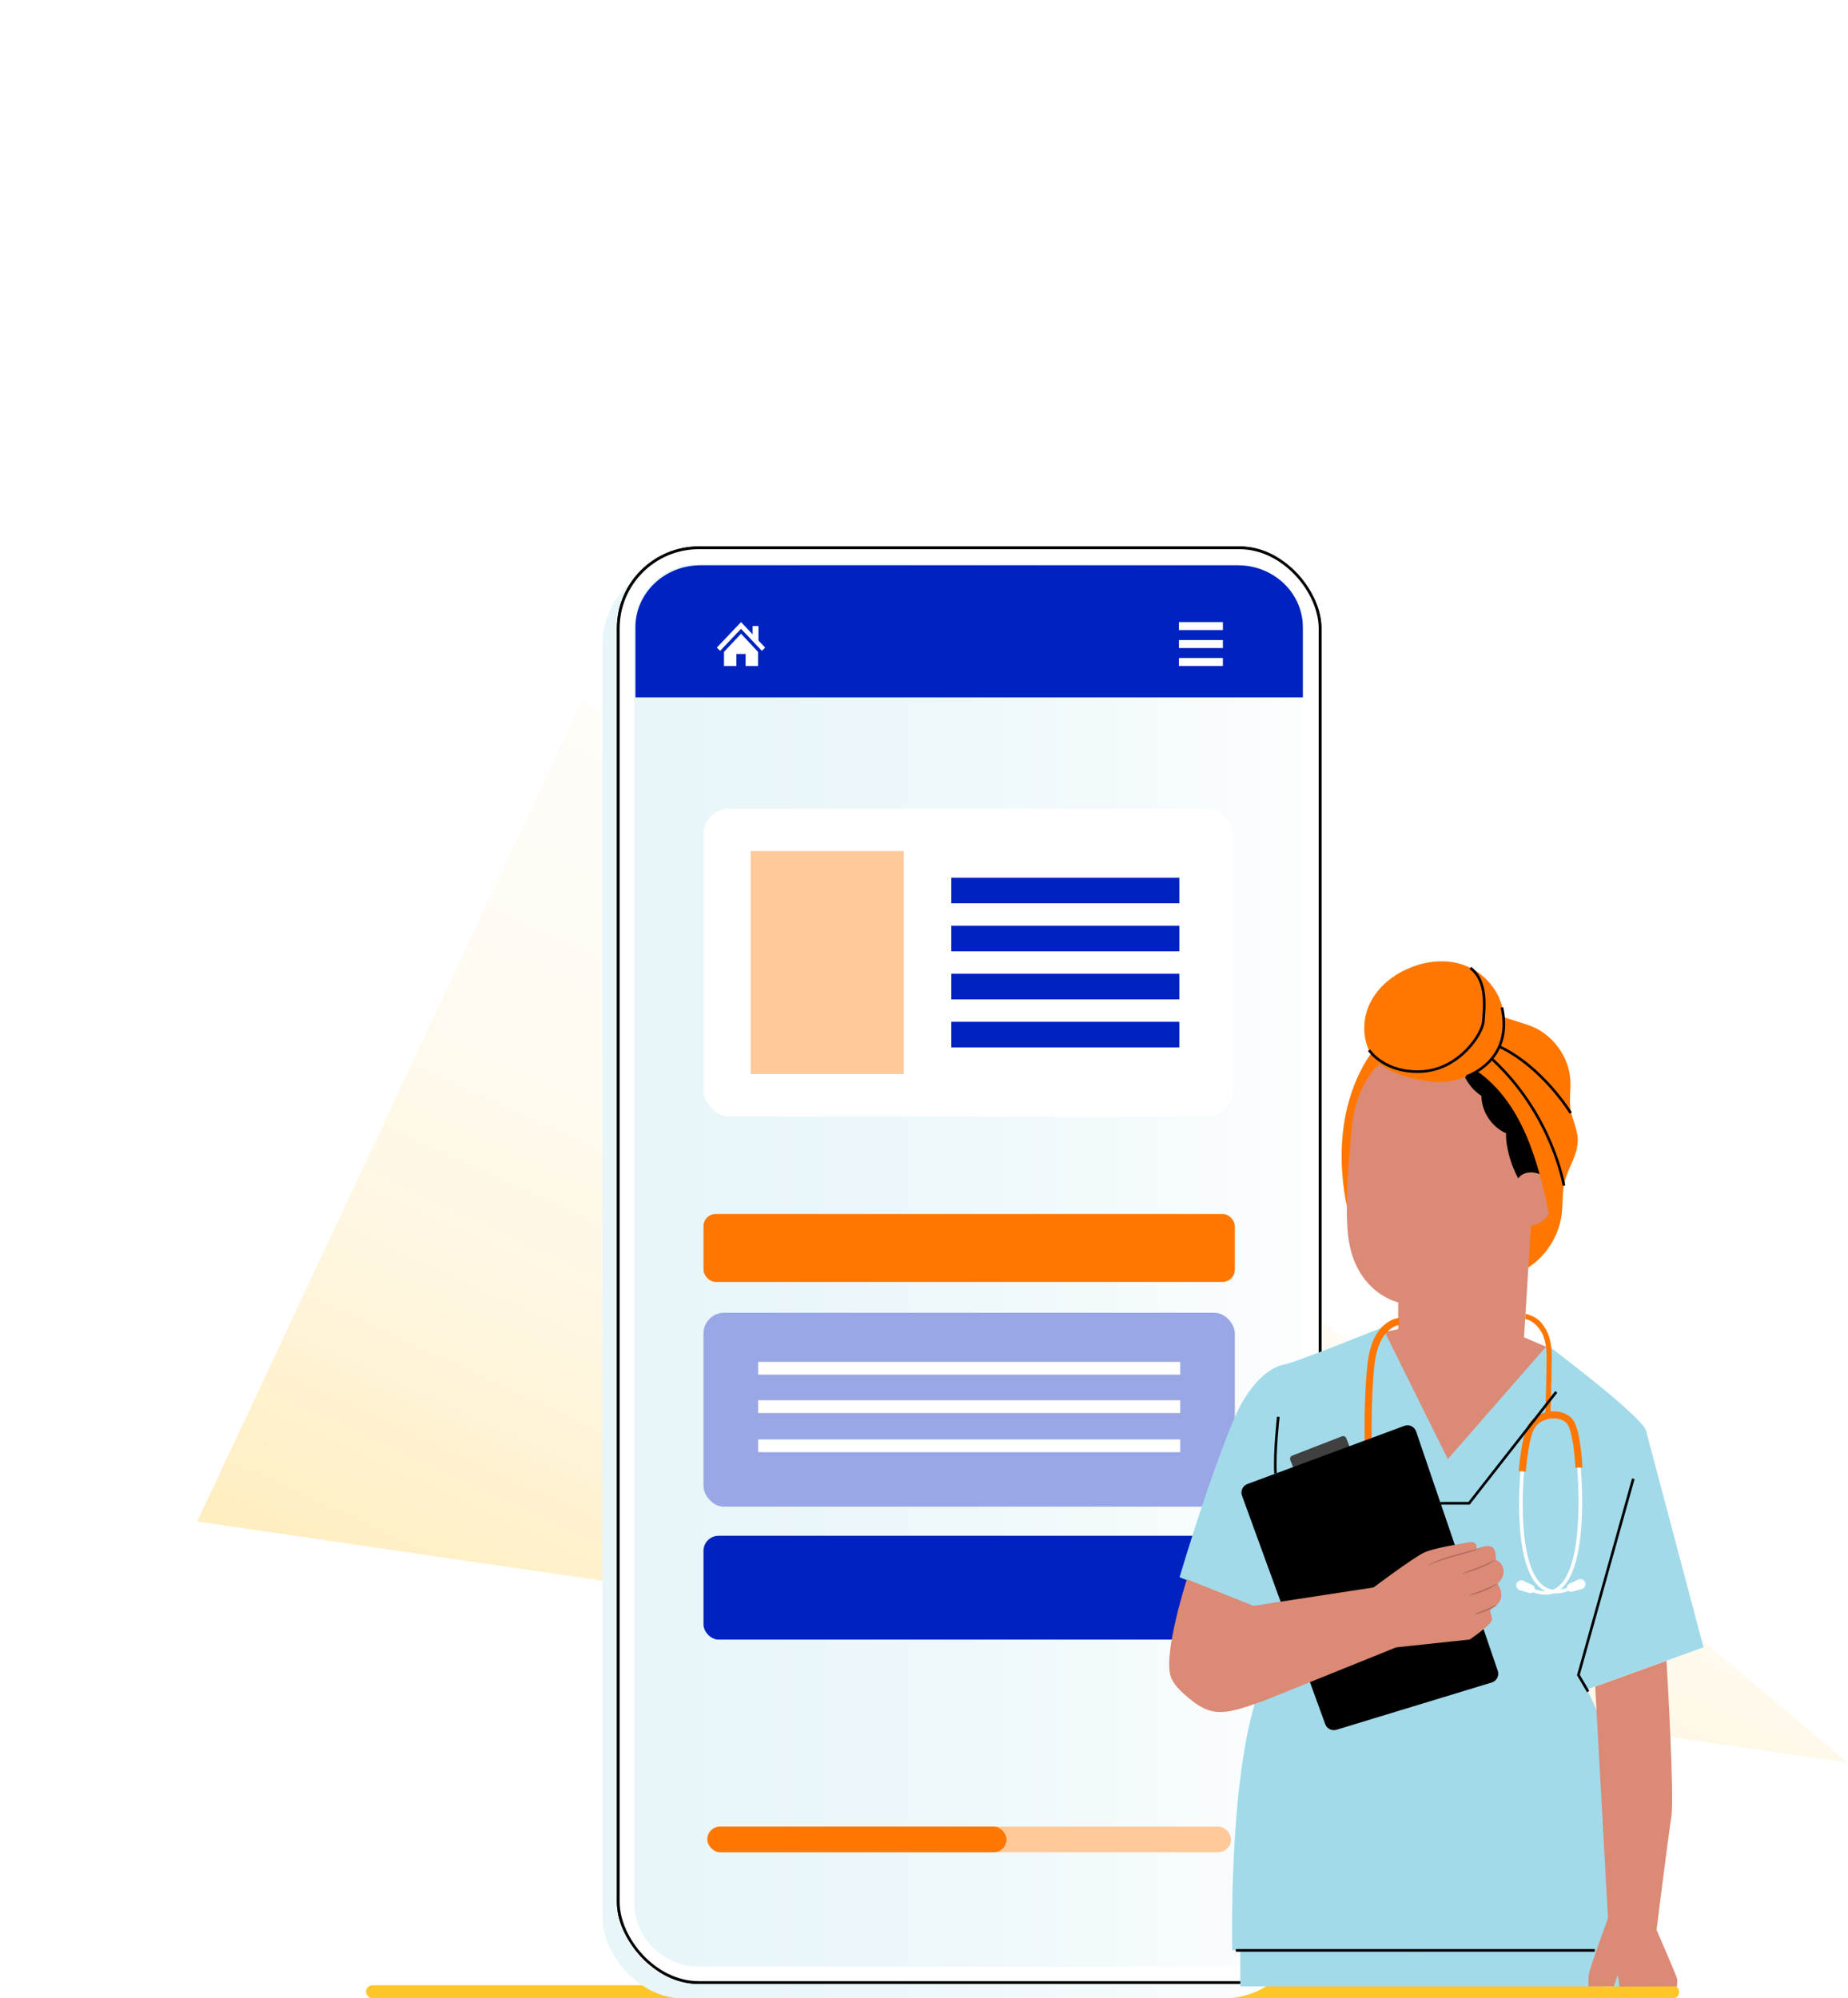
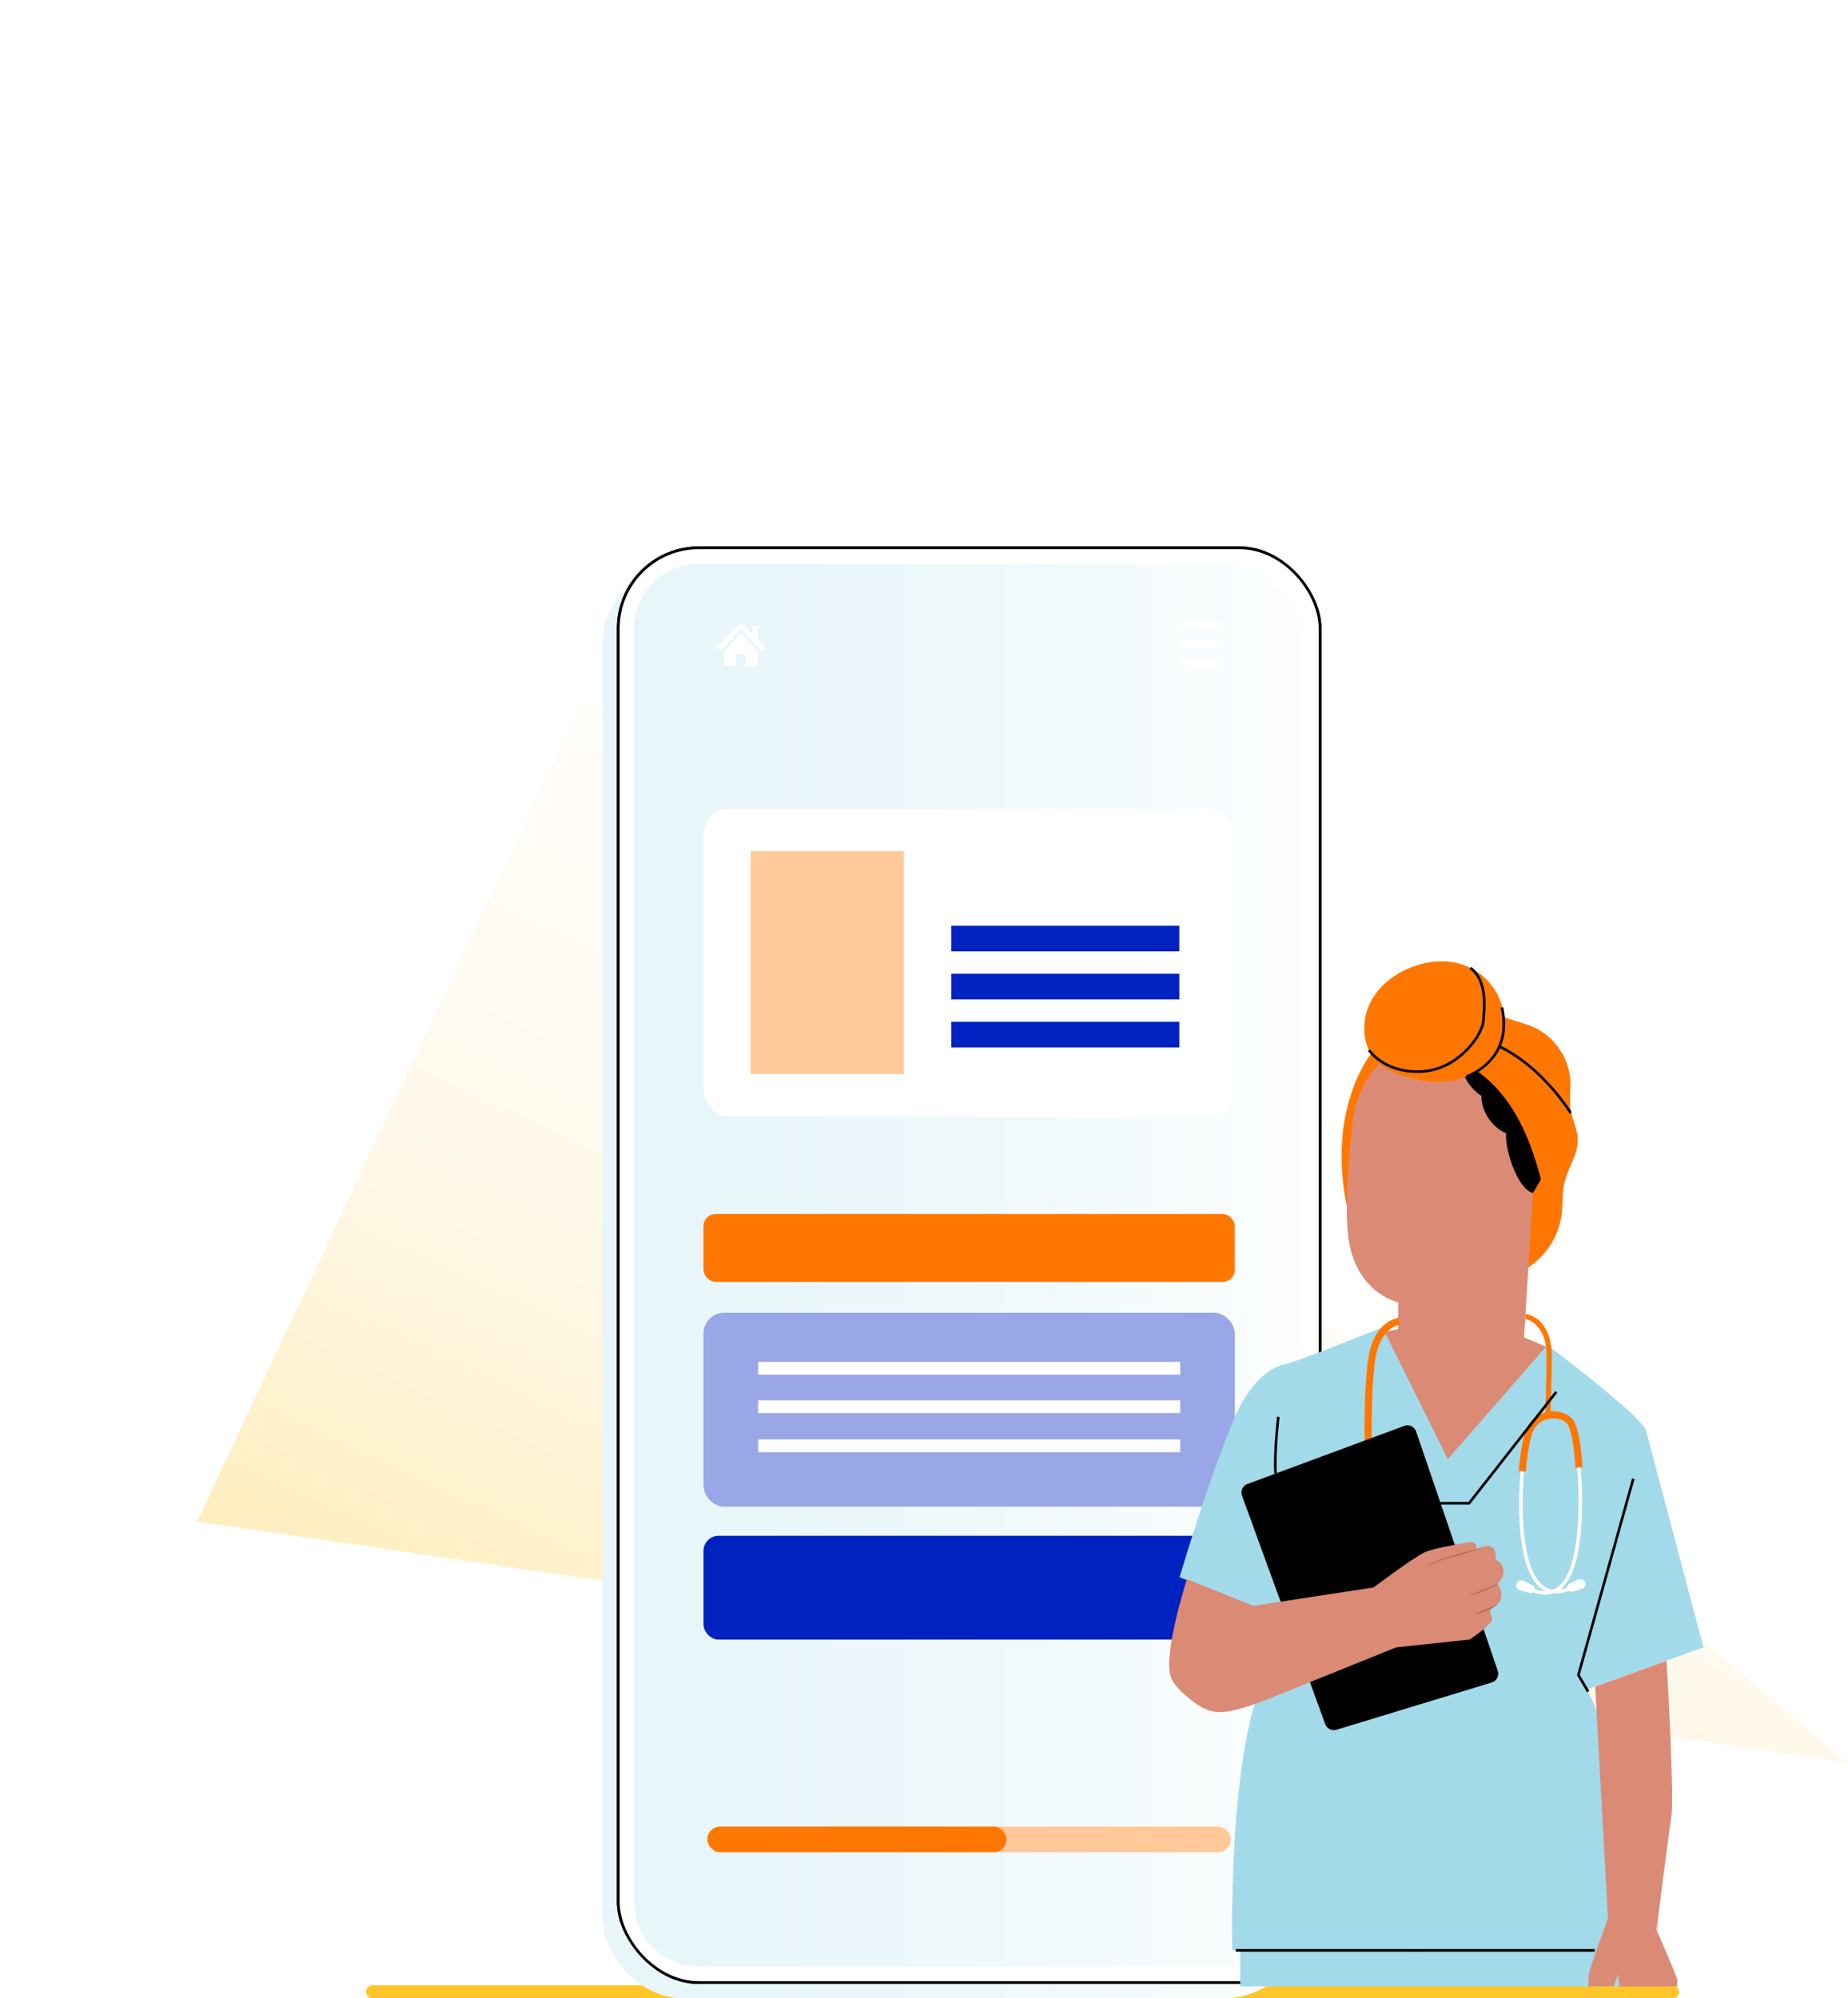
<svg xmlns="http://www.w3.org/2000/svg" id="Laag_1" viewBox="0 0 702.602 759.79" version="1.1" width="702.602" height="759.79">
  <defs id="defs56">
    <style id="style2">.cls-1{fill:#0022c0;}.cls-2,.cls-3{fill:#fff;}.cls-4{fill:#ffc999;}.cls-5{fill:#ffc629;}.cls-6{fill:#f70;}.cls-7{fill:#99a7e6;}.cls-8{fill:#b56760;}.cls-9{fill:#db8a76;}.cls-10{fill:#404040;}.cls-11{fill:#1a2e35;}.cls-12{fill:#a2daea;}.cls-13{fill:url(#Naamloos_verloop_21);opacity:.3;}.cls-14{stroke-width:1.05px;}.cls-14,.cls-15{fill:none;stroke:#000;stroke-miterlimit:10;}.cls-16{fill:url(#Naamloos_verloop_5);filter:url(#drop-shadow-7);opacity:.5;}.cls-3{filter:url(#drop-shadow-6);}</style>
    <linearGradient id="Naamloos_verloop_21" x1="-7231.54" y1="1061.6" x2="-6886.18" y2="1061.6" gradientTransform="rotate(-65.17,-3774.633,-5053.906)" gradientUnits="userSpaceOnUse">
      <stop offset="0" stop-color="#ffc629" id="stop4" />
      <stop offset=".14" stop-color="#ffd35a" id="stop6" />
      <stop offset=".28" stop-color="#ffde86" id="stop8" />
      <stop offset=".42" stop-color="#ffe8aa" id="stop10" />
      <stop offset=".57" stop-color="#ffefc6" id="stop12" />
      <stop offset=".71" stop-color="#fff4da" id="stop14" />
      <stop offset=".85" stop-color="#fff7e6" id="stop16" />
      <stop offset="1" stop-color="#fff9ea" id="stop18" />
    </linearGradient>
    <filter id="drop-shadow-6" filterUnits="userSpaceOnUse">
      <feOffset dx="-6" dy="6" id="feOffset21" />
      <feGaussianBlur result="blur" stdDeviation="5" id="feGaussianBlur23" />
      <feFlood flood-color="#000" flood-opacity=".2" id="feFlood25" />
      <feComposite in2="blur" operator="in" id="feComposite27" result="result1" />
      <feComposite in="SourceGraphic" in2="result1" id="feComposite29" />
    </filter>
    <linearGradient id="Naamloos_verloop_5" x1="208.38" y1="426.48" x2="475.2" y2="426.48" gradientUnits="userSpaceOnUse">
      <stop offset="0" stop-color="#a2daea" id="stop32" />
      <stop offset=".2" stop-color="#a6dbeb" id="stop34" />
      <stop offset=".43" stop-color="#b4e1ee" id="stop36" />
      <stop offset=".67" stop-color="#caeaf3" id="stop38" />
      <stop offset=".92" stop-color="#eaf6fa" id="stop40" />
      <stop offset="1" stop-color="#f6fbfd" id="stop42" />
    </linearGradient>
    <filter id="drop-shadow-7" filterUnits="userSpaceOnUse">
      <feOffset dx="-6" dy="6" id="feOffset45" />
      <feGaussianBlur result="blur-2" stdDeviation="5" id="feGaussianBlur47" />
      <feFlood flood-color="#000" flood-opacity=".2" id="feFlood49" />
      <feComposite in2="blur-2" operator="in" id="feComposite51" result="result1" />
      <feComposite in="SourceGraphic" in2="result1" id="feComposite53" />
    </filter>
  </defs>
  <polygon class="cls-13" points="48.29,523.94 194.91,211.24 675.92,615.72 " id="polygon58" style="fill:url(#Naamloos_verloop_21)" transform="translate(26.682,54.55)" />
  <rect class="cls-5" x="139.152" y="754.8" width="499.28" height="4.99" rx="2.5" ry="2.5" id="rect60" />
  <g id="g94" transform="translate(26.682,54.55)">
    <rect class="cls-3" x="208.38" y="153.73" width="266.82" height="545.5" rx="30.63" ry="30.63" id="rect62" />
    <rect class="cls-16" x="208.38" y="153.73" width="266.82" height="545.5" rx="30.63" ry="30.63" id="rect64" style="fill:url(#Naamloos_verloop_5)" />
-     <path class="cls-1" d="m 468.66,210.6 v -26.68 c 0,-12.98 -11.05,-23.54 -24.64,-23.54 H 239.55 c -13.58,0 -24.64,10.56 -24.64,23.54 v 26.68 z" id="path66" />
    <g id="g74">
      <rect class="cls-2" x="421.55" y="181.97" width="16.71" height="3.04" id="rect68" />
      <rect class="cls-2" x="421.55" y="195.64" width="16.71" height="3.04" id="rect70" />
      <rect class="cls-2" x="421.55" y="188.8" width="16.71" height="3.04" id="rect72" />
    </g>
    <g id="g86">
      <g id="g80">
        <path class="cls-2" d="m 444.57,159.73 c 13.58,0 24.63,11.05 24.63,24.63 v 484.25 c 0,13.58 -11.05,24.63 -24.63,24.63 H 239 c -13.58,0 -24.63,-11.05 -24.63,-24.63 V 184.36 c 0,-13.58 11.05,-24.63 24.63,-24.63 h 205.57 m 0,-6 H 239 c -16.91,0 -30.63,13.71 -30.63,30.63 v 484.25 c 0,16.91 13.71,30.63 30.63,30.63 h 205.57 c 16.91,0 30.63,-13.71 30.63,-30.63 V 184.36 c 0,-16.91 -13.71,-30.63 -30.63,-30.63 z" id="path76" />
        <rect class="cls-14" x="208.38" y="153.73" width="266.82" height="545.5" rx="30.63" ry="30.63" id="rect78" />
      </g>
      <path class="cls-2" d="m 444.57,159.73 c 13.58,0 24.63,11.05 24.63,24.63 v 484.25 c 0,13.58 -11.05,24.63 -24.63,24.63 H 239 c -13.58,0 -24.63,-11.05 -24.63,-24.63 V 184.36 c 0,-13.58 11.05,-24.63 24.63,-24.63 h 205.57 m 0,-6 H 239 c -16.91,0 -30.63,13.71 -30.63,30.63 v 484.25 c 0,16.91 13.71,30.63 30.63,30.63 h 205.57 c 16.91,0 30.63,-13.71 30.63,-30.63 V 184.36 c 0,-16.91 -13.71,-30.63 -30.63,-30.63 z" id="path82" />
      <rect class="cls-14" x="208.38" y="153.73" width="266.82" height="545.5" rx="30.63" ry="30.63" id="rect84" />
    </g>
    <g id="g92">
      <polygon class="cls-2" points="259.46,183.45 259.46,186.63 255.05,181.97 245.84,191.69 247.12,192.9 255.05,184.53 262.97,192.9 264.25,191.69 261.68,188.97 261.68,183.45 " id="polygon88" />
      <polygon class="cls-2" points="253.29,198.68 253.29,194.1 256.8,194.1 256.8,198.68 261.52,198.68 261.52,193.29 255.05,186.4 248.58,193.29 248.58,198.68 " id="polygon90" />
    </g>
  </g>
  <g id="g124" transform="translate(26.682,54.55)">
    <rect class="cls-4" x="242.24" y="639.94" width="199.09" height="9.73" rx="4.86" ry="4.86" id="rect96" />
    <rect class="cls-6" x="242.24" y="639.94" width="113.75" height="9.73" rx="4.86" ry="4.86" id="rect98" />
    <rect class="cls-2" x="240.78" y="252.89" width="201.27" height="117.06" rx="9.89" ry="9.89" id="rect100" />
    <rect class="cls-1" x="335.01" y="333.95" width="86.7" height="9.73" id="rect102" />
    <rect class="cls-1" x="335.01" y="315.68" width="86.7" height="9.73" id="rect104" />
    <rect class="cls-1" x="335.01" y="297.42" width="86.7" height="9.73" id="rect106" />
-     <rect class="cls-1" x="335.01" y="279.16" width="86.7" height="9.73" id="rect108" />
    <rect class="cls-4" x="258.72" y="269.03" width="58.21" height="84.78" id="rect110" />
    <rect class="cls-7" x="240.78" y="444.58" width="202.02" height="73.73" rx="7.86" ry="7.86" id="rect112" />
    <rect class="cls-6" x="240.78" y="407.01" width="202.02" height="25.83" rx="4.65" ry="4.65" id="rect114" />
    <rect class="cls-1" x="240.78" y="529.36" width="202.02" height="39.48" rx="5.75" ry="5.75" id="rect116" />
    <rect class="cls-2" x="261.56" y="463.25" width="160.46" height="4.85" id="rect118" />
    <rect class="cls-2" x="261.56" y="477.84" width="160.46" height="4.85" id="rect120" />
    <rect class="cls-2" x="261.56" y="492.73" width="160.46" height="4.85" id="rect122" />
  </g>
  <g id="g218" transform="translate(26.682,54.55)">
    <rect class="cls-12" x="444.85" y="682.25" width="147.19" height="18.45" id="rect126" />
    <g id="g144">
      <polygon class="cls-9" points="552.57,453.82 562.09,457.91 521.3,505.67 495.35,452.85 507.87,450.14 " id="polygon128" />
      <g id="g134">
        <path class="cls-12" d="m 572.16,579.74 c 0,0 29.03,-84.58 26.93,-90.47 -2.1,-5.89 -37.45,-32.4 -37.45,-32.4 l -37.87,43.34 -24.83,-50.07 c 0,0 -33.18,13.35 -37,14.02 -8.03,1.4 -15.07,10.73 -18.94,19.64 -9.65,22.24 -21.22,61.31 -21.22,61.31 l 35.75,14.3 3.51,-6.84 c -1.88,8.7 -5.69,25.38 -9.85,37.97 -10.91,33.05 -9.39,96.45 -9.39,96.45 l 145.38,-0.41 c 0,0 3.08,-41.2 0.55,-63.92 -2.52,-22.72 -15.57,-42.92 -15.57,-42.92 z" id="path130" />
        <polygon class="cls-12" points="576.66,587.8 572.16,579.74 599.1,489.27 620.98,571.75 " id="polygon132" />
      </g>
      <path class="cls-11" d="m 579.64,687 c 0,0.23 -30.55,0.41 -68.23,0.41 -37.68,0 -68.24,-0.18 -68.24,-0.41 0,-0.23 30.55,-0.41 68.24,-0.41 37.69,0 68.23,0.18 68.23,0.41 z" id="path136" />
      <g id="g142">
        <path class="cls-9" d="m 606.91,576.9 c 0,0 3.1,51.43 1.84,59.42 -1.26,7.99 -5.78,44.18 -5.78,44.18 l -18.2,-3.79 -4.96,-90 27.11,-9.81 z" id="path138" />
        <path class="cls-9" d="m 577.23,700.7 c -0.02,-1.88 0,-3.94 0.22,-4.93 0.62,-2.91 7.2,-21.01 7.2,-21.01 l 18.2,3.79 c 0,0 0.11,0.25 0.3,0.7 1.49,3.41 7.9,18.19 7.9,18.87 0,0.17 -0.06,1.55 -0.14,2.59 l -21.85,0.07 -0.63,-4.59 c 0,0 -0.75,2.19 -1.55,4.45 l -9.66,0.07 z" id="path140" />
      </g>
    </g>
    <g id="g158">
      <path class="cls-6" d="m 550.93,429.29 c 8.66,-4.02 14.98,-12.7 16.15,-22.18 0.49,-4.01 0.13,-8.12 1.05,-12.06 1.33,-5.64 5.25,-10.71 5.05,-16.5 -0.13,-3.85 -2.1,-7.39 -2.72,-11.19 -0.59,-3.67 0.1,-7.42 -0.09,-11.13 -0.49,-9.44 -7.27,-18.25 -16.28,-21.12 l -23.75,-7.72 -34.54,17.05 c 0,0 -18.83,21.09 -10.11,61.09 l 65.25,23.76 z" id="path146" />
      <g id="g154">
        <path class="cls-9" d="m 487.59,371.8 c 1.44,-13.07 10.87,-28.75 23.86,-26.76 l 40.3,12.2 c 3.95,0.6 6.78,4.13 6.51,8.11 l -5.44,87.31 c -0.71,11.38 -9.33,20.68 -20.61,22.27 v 0 c -14.46,2.03 -27.36,-9.23 -27.32,-23.84 0.02,-6 0.02,-10.51 0.02,-10.48 0,0 -16.62,-3.56 -19.07,-25.57 -1.22,-10.95 0.15,-28.73 1.75,-43.25 z" id="path148" />
        <path d="m 528.58,348.84 c 9.98,-0.13 19.97,1.69 29.26,5.33 2.77,1.09 5.63,2.47 7.2,4.99 1.38,2.22 1.55,4.97 1.51,7.58 -0.11,8.19 -3.43,18.2 -6.56,25.76 l -3.82,6.54 c -5.69,-1.33 -10.64,-15.9 -10.25,-22.71 -5.49,-2.42 -9.31,-8.22 -9.37,-14.22 -4.49,-2.9 -7.53,-7.95 -7.97,-13.27 z" id="path150" />
-         <path class="cls-9" d="m 549.91,395.67 c 0.32,-4.68 6.07,-5.58 10.09,-3.16 2.21,1.33 3.86,3.95 3.57,8.92 -0.79,13.25 -13.93,9.73 -13.93,9.35 0,-0.24 -0.1,-9.63 0.27,-15.11 z" id="path152" />
      </g>
      <path class="cls-6" d="m 567.17,348.55 c -3.17,-6 -9.95,-9.41 -16.68,-10.27 -1.98,-0.25 -3.96,-0.3 -5.94,-0.24 0.57,-2.63 0.69,-5.36 0.26,-8.05 -1.29,-7.97 -7.21,-14.59 -14.22,-17.34 -7.01,-2.75 -14.87,-1.96 -21.75,0.99 -6.46,2.77 -12.4,7.66 -15.24,14.55 -2.84,6.89 -1.94,15.88 3.24,21.03 5.91,4.68 12.46,6.39 19.69,7.35 6.3,0.84 12.92,-0.4 18.27,-3.97 17.55,12.42 23.32,34.64 27.54,54.81 6.29,-13.19 6.79,-28.3 7.16,-42.92 0.14,-5.44 0.22,-11.15 -2.32,-15.96 z" id="path156" />
    </g>
    <g id="g166">
      <path class="cls-6" d="m 561.08,450.94 c -1.43,-2.44 -2.93,-4.73 -7.77,-5.99 l -0.13,2.04 c 2.78,0.34 5.03,2.95 6.2,4.95 1.35,2.31 2.01,5.7 1.96,10.09 -0.13,11.06 -0.53,21.58 -0.53,21.69 l 1.97,0.07 c 0,-0.11 0.4,-10.66 0.53,-21.74 0.06,-4.75 -0.69,-8.48 -2.23,-11.1 z" id="path160" />
      <path class="cls-6" d="m 553.42,504.98 -2.68,-0.2 c 0.04,-0.52 0.98,-12.86 3.49,-17.32 1.73,-3.08 5.02,-5.09 8.81,-5.39 3.37,-0.26 6.49,0.9 8.19,3.05 3,3.8 3.67,16.8 3.73,18.27 l -2.68,0.12 c -0.17,-3.75 -1.07,-14.08 -3.16,-16.73 -1.15,-1.45 -3.4,-2.23 -5.87,-2.03 -2.89,0.23 -5.39,1.73 -6.68,4.03 -1.84,3.28 -2.9,12.81 -3.15,16.2 z" id="path162" />
      <path class="cls-2" d="m 560.81,551.76 c -2.15,0 -4.53,-0.68 -7.1,-2.05 l 0.63,-1.18 c 4.32,2.29 7.95,2.49 10.78,0.61 11.32,-7.56 7.87,-45.23 7.83,-45.61 l 1.34,-0.13 c 0.15,1.58 3.56,38.85 -8.42,46.86 -1.51,1.01 -3.2,1.51 -5.05,1.52 z" id="path164" />
    </g>
    <path class="cls-2" d="m 556.66,550.25 v 0 c -0.34,0.72 -1.14,1.08 -1.9,0.86 l -3.48,-1.01 c -1.04,-0.24 -1.69,-1.28 -1.44,-2.32 v 0 c 0.28,-1.18 1.57,-1.81 2.67,-1.31 l 3.4,1.64 c 0.79,0.38 1.13,1.33 0.76,2.13 z" id="path168" />
    <g id="g174">
      <path class="cls-2" d="m 564.89,551.28 c -1.91,0 -3.65,-0.52 -5.2,-1.57 -11.75,-7.93 -8.43,-43.38 -8.28,-44.88 l 1.34,0.13 c -0.04,0.36 -3.4,36.15 7.69,43.64 2.89,1.95 6.62,1.76 11.08,-0.57 l 0.62,1.19 c -2.64,1.37 -5.06,2.06 -7.25,2.06 z" id="path170" />
      <path class="cls-2" d="m 569.19,549.74 v 0 c 0.33,0.72 1.14,1.09 1.9,0.88 l 3.49,-0.98 c 1.04,-0.23 1.7,-1.26 1.46,-2.31 v 0 c -0.27,-1.18 -1.55,-1.82 -2.66,-1.33 l -3.41,1.61 c -0.8,0.38 -1.14,1.32 -0.77,2.12 z" id="path172" />
    </g>
    <path class="cls-6" d="m 492.29,499.23 c 0,-0.2 -0.77,-19.79 0.96,-35.33 1.84,-16.55 11.61,-17.35 12.02,-17.38 l 0.17,2.68 -0.08,-1.34 0.1,1.34 c -0.32,0.03 -7.96,0.81 -9.54,15 -1.71,15.34 -0.95,34.73 -0.94,34.93 l -2.68,0.11 z" id="path176" />
    <g id="g200">
      <g id="g186">
        <g id="g182">
-           <path class="cls-10" d="m 465.2,503.93 -1.33,-3.38 c -0.26,-0.66 0.07,-1.4 0.73,-1.66 l 18.91,-7.35 c 0.66,-0.25 1.39,0.07 1.65,0.72 l 1.46,3.72 -21.42,7.93 z" id="path178" />
          <path d="m 445.52,514.11 31.65,86.88 c 0.63,1.73 2.5,2.66 4.26,2.13 l 59.06,-17.98 c 1.87,-0.57 2.9,-2.58 2.27,-4.43 L 511.72,489.7 c -0.63,-1.84 -2.65,-2.81 -4.48,-2.13 l -59.67,22.11 c -1.79,0.66 -2.7,2.64 -2.05,4.43 z" id="path180" />
        </g>
        <path class="cls-9" d="m 424.57,545.89 c 0,0 -8.93,27.66 -6.21,36.78 0.68,2.28 2.64,4.65 5.19,6.93 10.18,9.07 14.54,8.15 30.36,2.46 l 52.51,-21.2 -9.89,-22.01 -46.66,7.15 -25.31,-10.12 z" id="path184" />
      </g>
      <g id="g198">
        <path class="cls-9" d="m 534.7,533.71 c 0.08,-1.21 -1.1,-2.14 -2.3,-1.95 -3.82,0.6 -14.1,2.33 -17.57,3.95 -4.29,2.01 -19.27,13.29 -19.27,13.29 l 8.57,22.79 27.95,-2.98 c 0,0 8.7,-5.84 8.51,-7.73 -0.1,-0.97 -0.8,-3.46 -0.8,-3.46 l 2.59,-1.98 c 3.79,-3.37 0.25,-8.07 0.25,-8.07 0,0 2.64,-2.1 2.32,-5.08 -0.34,-3.14 -2.97,-3.97 -2.97,-3.97 0,0 0.49,-4.34 -1.85,-5.1 -2.35,-0.77 -5.78,1.27 -5.78,1.27 0.22,-0.24 0.34,-0.59 0.37,-0.97 z" id="path188" />
        <path class="cls-8" d="m 536.25,533.9 c 0,0 -0.25,0.17 -0.74,0.4 -0.49,0.23 -1.23,0.52 -2.15,0.84 -1.83,0.64 -4.42,1.36 -7.27,2.14 -2.85,0.78 -5.4,1.56 -7.17,2.31 -1.78,0.73 -2.72,1.48 -2.78,1.41 -0.02,-0.03 0.2,-0.23 0.63,-0.57 0.44,-0.32 1.12,-0.74 2,-1.17 1.76,-0.85 4.33,-1.69 7.18,-2.48 2.85,-0.78 5.44,-1.44 7.29,-1.99 1.85,-0.54 2.97,-0.97 3,-0.9 z" id="path190" />
-         <path class="cls-8" d="m 541.94,538.37 c 0.04,0.05 -0.57,0.56 -1.65,1.22 -1.09,0.66 -2.67,1.43 -4.47,2.13 -1.8,0.7 -3.47,1.22 -4.67,1.58 -1.21,0.36 -1.97,0.55 -1.99,0.48 -0.06,-0.16 2.9,-1.19 6.48,-2.54 1.79,-0.69 3.36,-1.4 4.48,-1.97 1.12,-0.56 1.79,-0.97 1.83,-0.9 z" id="path192" />
+         <path class="cls-8" d="m 541.94,538.37 z" id="path192" />
        <path class="cls-8" d="m 542.69,547.6 c 0.07,0.11 -2.17,1.55 -5.21,2.77 -3.03,1.23 -5.64,1.75 -5.67,1.62 -0.04,-0.15 2.48,-0.88 5.48,-2.1 3,-1.2 5.32,-2.42 5.4,-2.29 z" id="path194" />
        <path class="cls-8" d="m 542.38,555.64 c 0.07,0.11 -1.64,1.27 -3.98,2.24 -2.33,0.99 -4.35,1.4 -4.39,1.27 -0.04,-0.14 1.89,-0.77 4.19,-1.74 2.3,-0.96 4.1,-1.9 4.17,-1.77 z" id="path196" />
      </g>
    </g>
    <polygon points="572.94,582.16 593.81,507.55 594.77,507.82 573.96,582.23 577.56,588.35 576.69,588.86 572.88,582.37 " id="polygon202" />
    <polygon points="521.04,516.49 531.62,516.49 564.62,474.36 565.41,474.97 532.11,517.49 521.04,517.49 " id="polygon204" />
    <path d="m 457.78,505.7 c -0.52,-7.93 1.04,-21.5 1.05,-21.63 l 0.99,0.12 c -0.02,0.14 -1.56,13.61 -1.05,21.45 l -1,0.07 z" id="path206" />
    <rect x="443.17" y="686.5" width="136.47" height="1" id="rect208" />
    <path class="cls-15" d="m 493.82,344.74 c 0,0 5.88,8.87 20.08,8.1 14.2,-0.77 23.12,-14.3 23.4,-19.19 0.28,-4.89 1.75,-15.08 -4.95,-20.2" id="path210" />
    <path class="cls-15" d="m 530.82,354.73 c 0,0 18.07,-5.71 13.53,-26.26" id="path212" />
-     <path class="cls-15" d="m 567.92,396.23 c 0,0 -4.33,-26.76 -27.12,-47.93" id="path214" />
    <path class="cls-15" d="m 570.5,368.63 c 0,0 -10.73,-17.71 -27.52,-25.45" id="path216" />
  </g>
</svg>